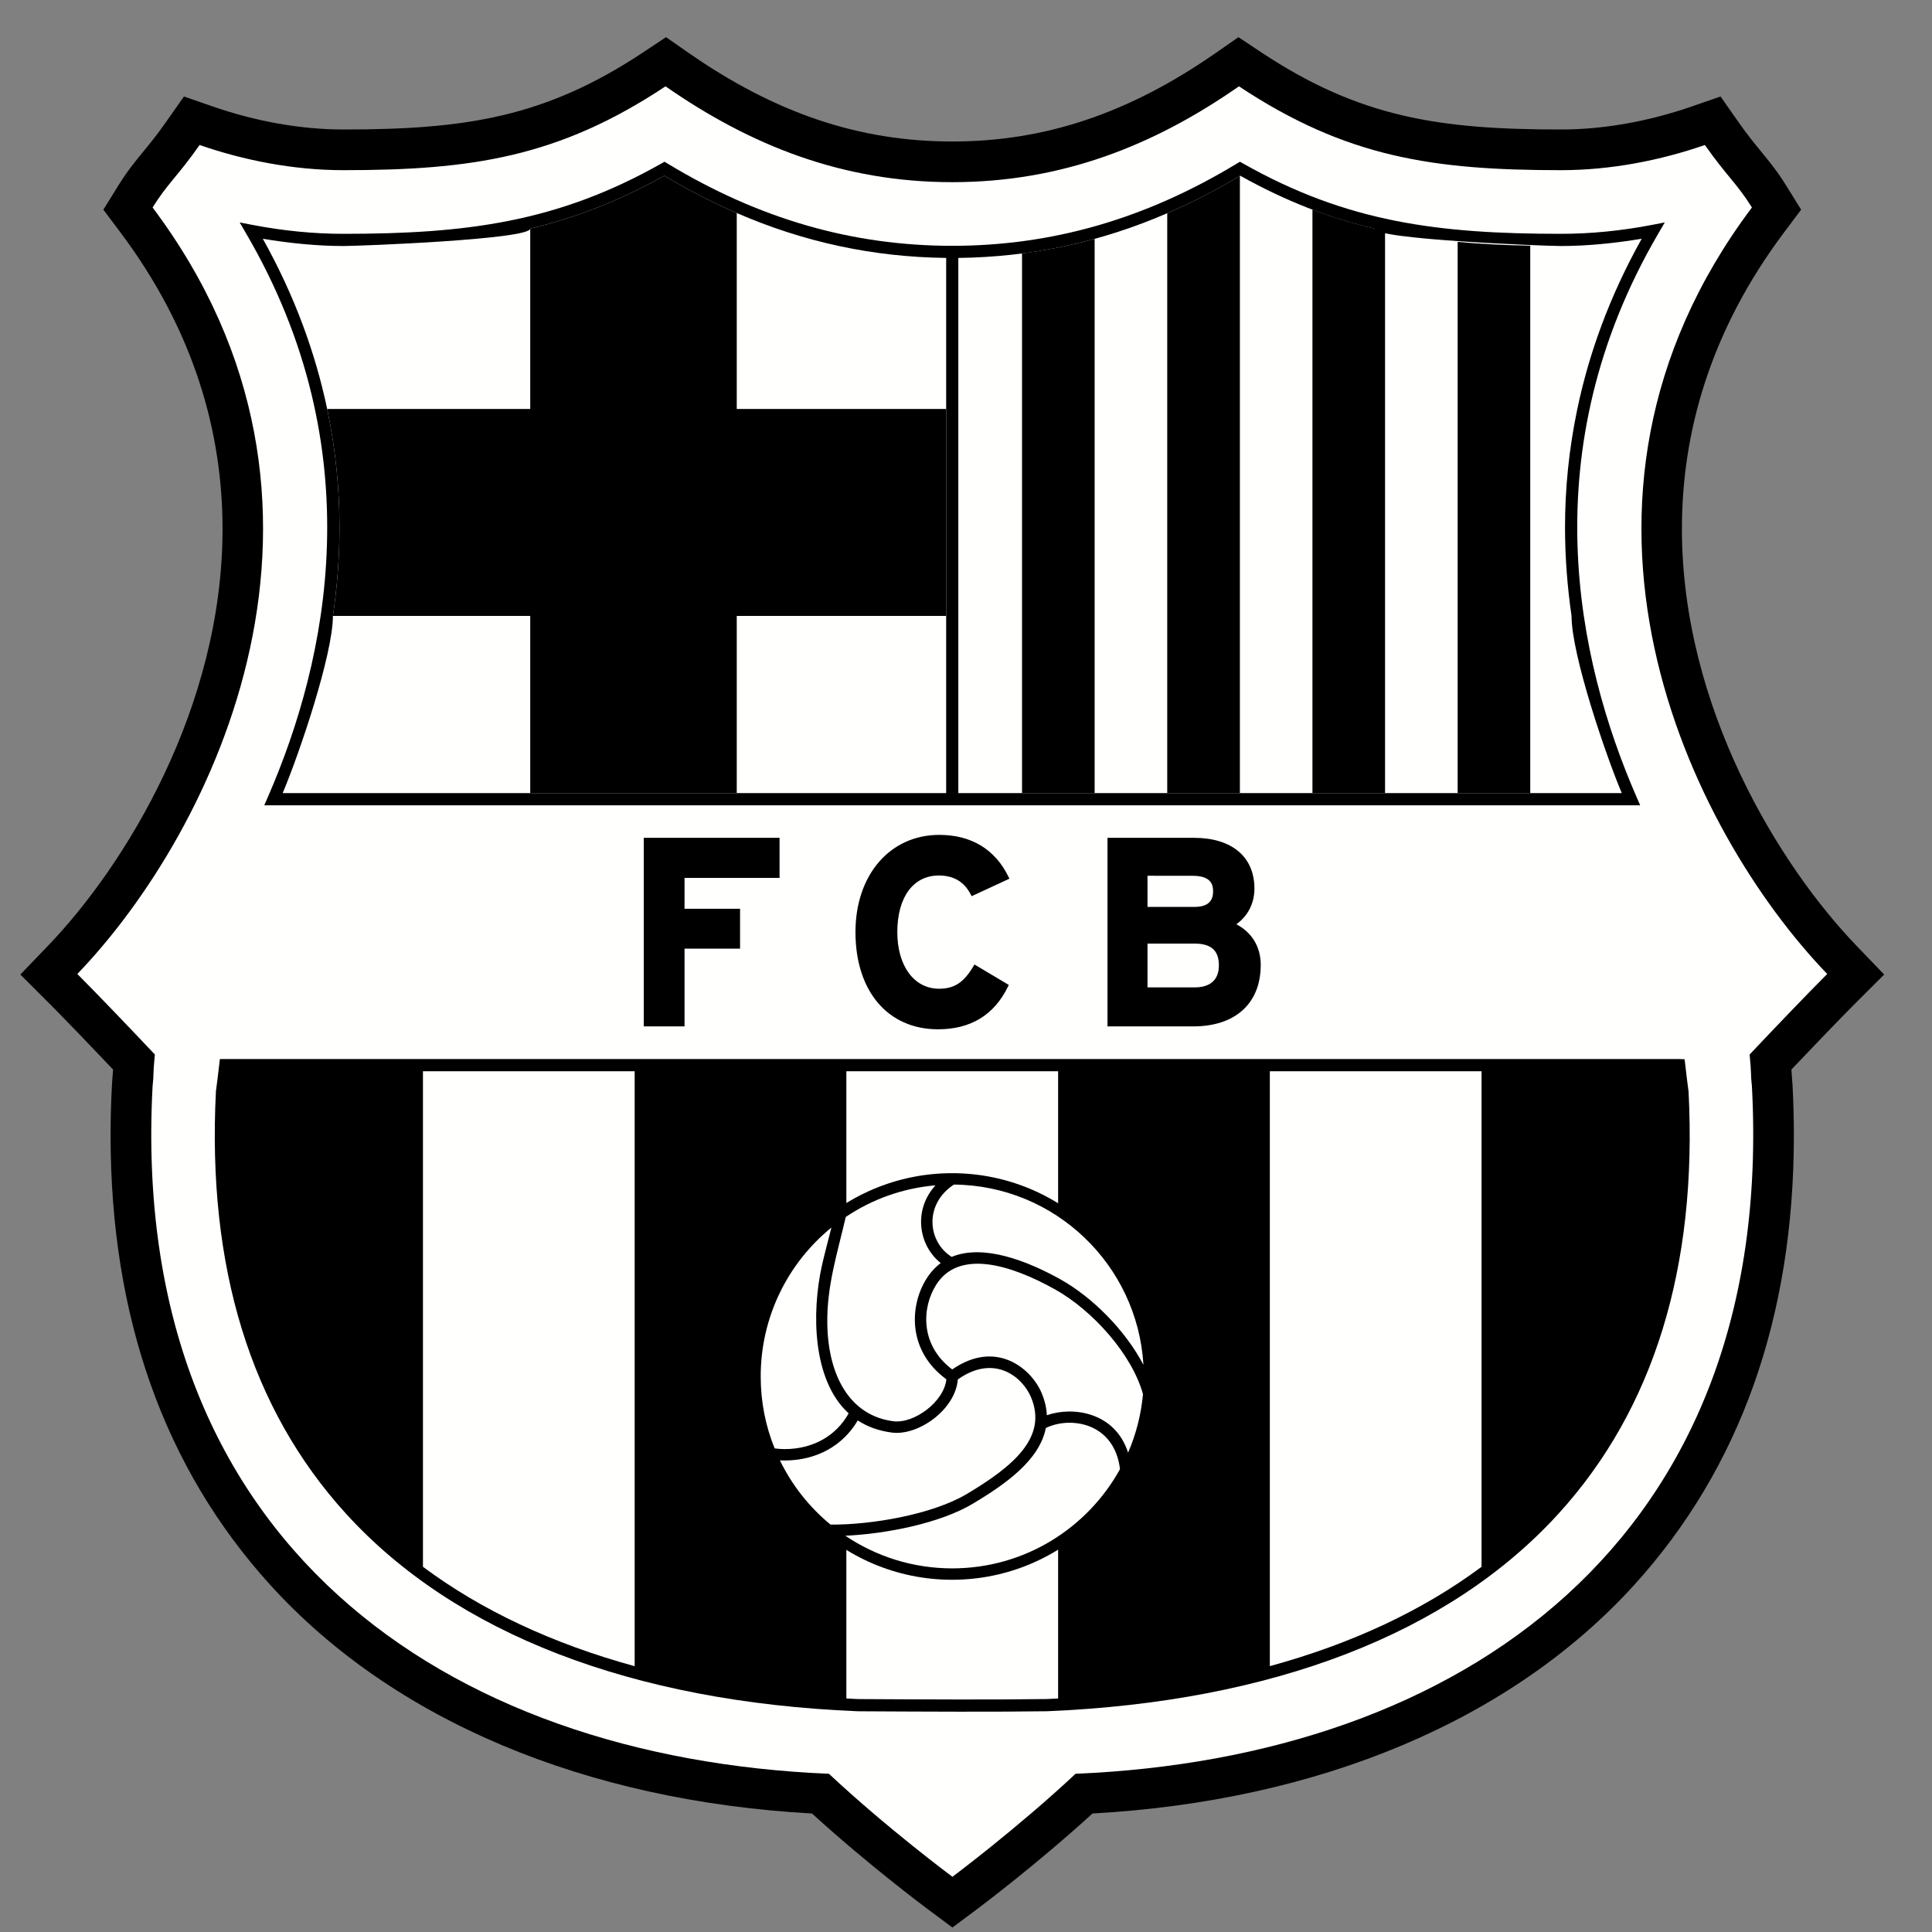
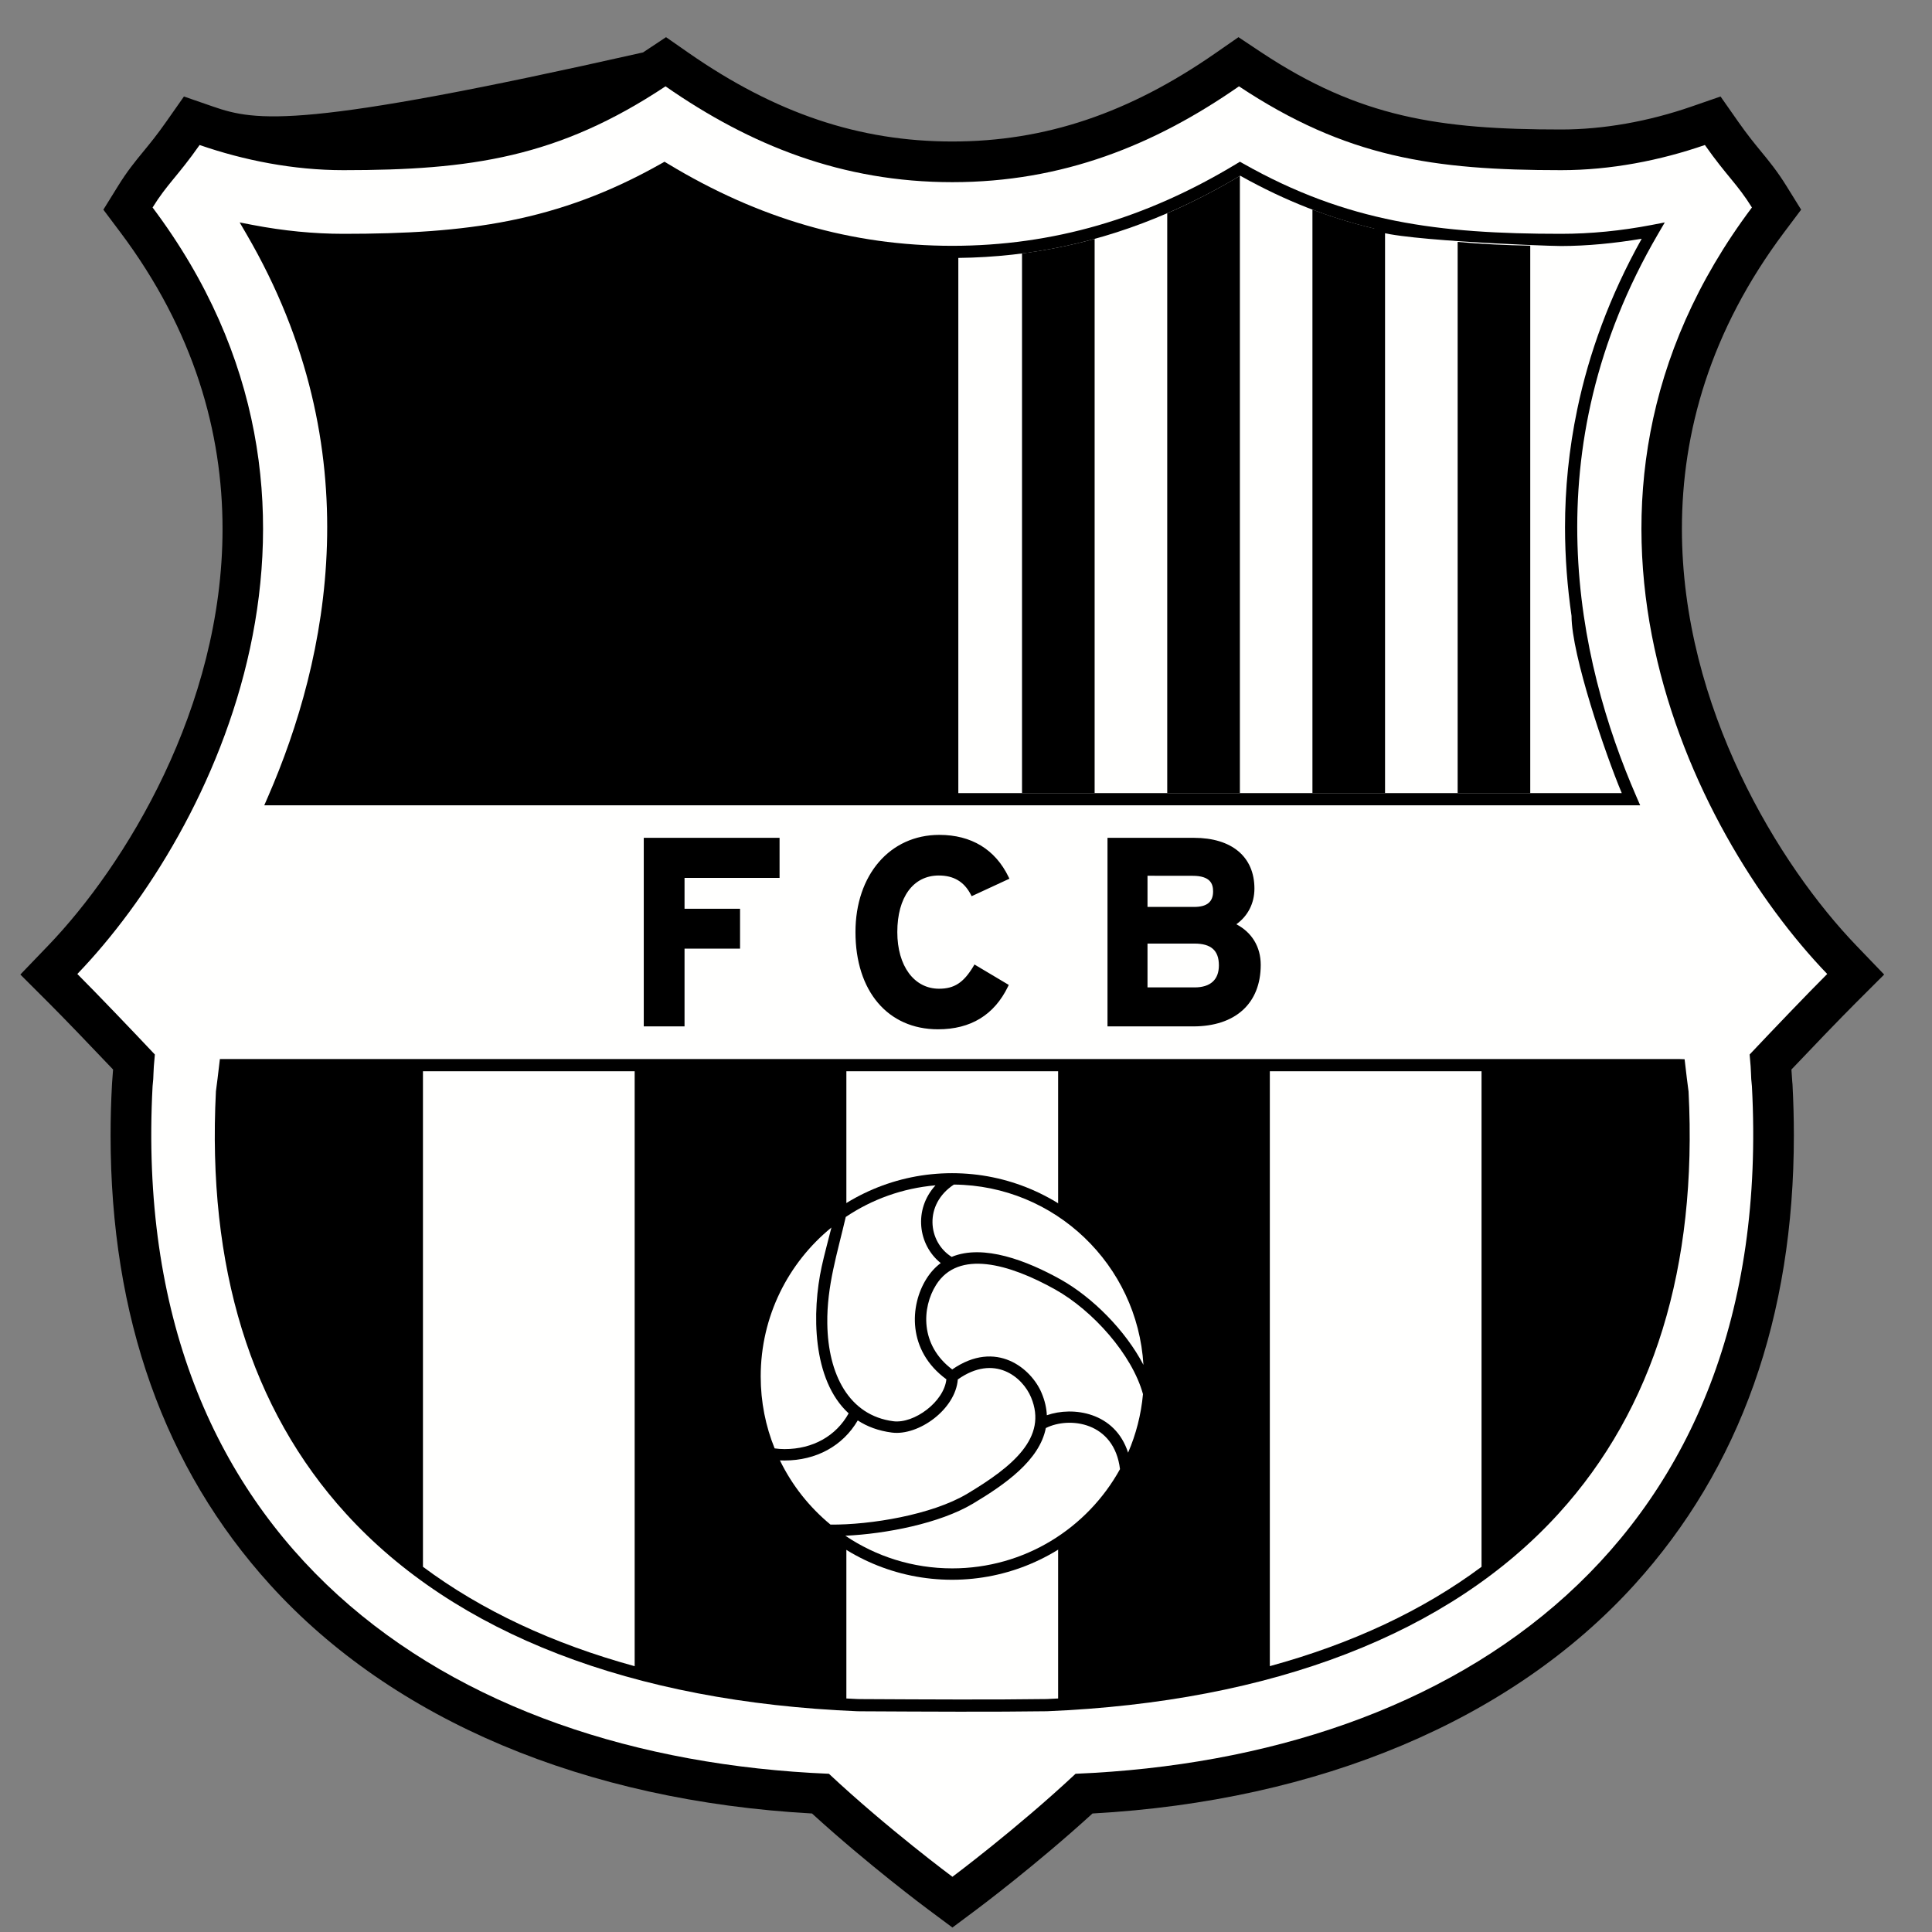
<svg xmlns="http://www.w3.org/2000/svg" width="38" height="38" viewBox="0 0 38 38" fill="none">
  <rect x="0" y="0" width="38" height="38" fill="#808080" stroke="none" />
-   <path fill-rule="evenodd" clip-rule="evenodd" d="M23.913 1.041C22.205 2.229 20.557 2.783 18.73 2.783C16.901 2.783 15.254 2.229 13.545 1.041L13.1 0.731L12.648 1.031C10.717 2.312 9.148 2.547 6.753 2.547C5.928 2.547 5.04 2.391 4.187 2.095L3.618 1.898L3.272 2.391C3.088 2.654 2.951 2.82 2.819 2.981C2.656 3.179 2.502 3.367 2.322 3.658L2.033 4.124L2.362 4.562C3.825 6.51 4.377 8.515 4.377 10.402C4.377 13.92 2.457 17.029 0.945 18.601L0.4 19.168L0.956 19.723C1.254 20.021 1.785 20.573 2.224 21.036C2.223 21.054 2.206 21.278 2.206 21.278L2.203 21.322C2.184 21.664 2.175 22.001 2.175 22.332C2.175 25.905 3.23 28.876 5.316 31.174C7.731 33.834 11.508 35.422 15.971 35.669C17.08 36.681 18.206 37.52 18.256 37.557L18.733 37.912L19.21 37.556C19.26 37.519 20.38 36.68 21.488 35.669C25.951 35.422 29.727 33.834 32.143 31.174C34.229 28.876 35.283 25.905 35.283 22.332C35.283 22.001 35.274 21.665 35.256 21.323L35.255 21.315L35.251 21.271C35.251 21.271 35.236 21.054 35.235 21.036C35.641 20.608 36.189 20.037 36.503 19.723L37.059 19.168L36.514 18.601C35.002 17.029 33.081 13.919 33.081 10.401C33.081 8.515 33.633 6.51 35.097 4.562L35.426 4.124L35.137 3.658C34.956 3.367 34.802 3.179 34.639 2.981C34.507 2.82 34.371 2.654 34.187 2.392L33.841 1.898L33.272 2.095C32.419 2.391 31.531 2.547 30.706 2.547C28.311 2.547 26.742 2.312 24.81 1.031L24.359 0.731L23.913 1.041Z" fill="black" />
+   <path fill-rule="evenodd" clip-rule="evenodd" d="M23.913 1.041C22.205 2.229 20.557 2.783 18.73 2.783C16.901 2.783 15.254 2.229 13.545 1.041L13.1 0.731L12.648 1.031C5.928 2.547 5.04 2.391 4.187 2.095L3.618 1.898L3.272 2.391C3.088 2.654 2.951 2.82 2.819 2.981C2.656 3.179 2.502 3.367 2.322 3.658L2.033 4.124L2.362 4.562C3.825 6.51 4.377 8.515 4.377 10.402C4.377 13.92 2.457 17.029 0.945 18.601L0.4 19.168L0.956 19.723C1.254 20.021 1.785 20.573 2.224 21.036C2.223 21.054 2.206 21.278 2.206 21.278L2.203 21.322C2.184 21.664 2.175 22.001 2.175 22.332C2.175 25.905 3.23 28.876 5.316 31.174C7.731 33.834 11.508 35.422 15.971 35.669C17.08 36.681 18.206 37.52 18.256 37.557L18.733 37.912L19.21 37.556C19.26 37.519 20.38 36.68 21.488 35.669C25.951 35.422 29.727 33.834 32.143 31.174C34.229 28.876 35.283 25.905 35.283 22.332C35.283 22.001 35.274 21.665 35.256 21.323L35.255 21.315L35.251 21.271C35.251 21.271 35.236 21.054 35.235 21.036C35.641 20.608 36.189 20.037 36.503 19.723L37.059 19.168L36.514 18.601C35.002 17.029 33.081 13.919 33.081 10.401C33.081 8.515 33.633 6.51 35.097 4.562L35.426 4.124L35.137 3.658C34.956 3.367 34.802 3.179 34.639 2.981C34.507 2.82 34.371 2.654 34.187 2.392L33.841 1.898L33.272 2.095C32.419 2.391 31.531 2.547 30.706 2.547C28.311 2.547 26.742 2.312 24.81 1.031L24.359 0.731L23.913 1.041Z" fill="black" />
  <path fill-rule="evenodd" clip-rule="evenodd" d="M18.733 36.914C18.733 36.914 17.457 35.967 16.304 34.888C8.764 34.574 2.524 30.338 3.001 21.365C3.029 21.128 3.005 21.144 3.046 20.741C2.614 20.282 1.898 19.534 1.521 19.157C4.225 16.345 7.381 9.913 3.001 4.081C3.289 3.617 3.497 3.463 3.926 2.852C4.801 3.155 5.775 3.347 6.753 3.347C9.266 3.347 10.981 3.097 13.09 1.698C14.757 2.858 16.565 3.583 18.73 3.583C20.895 3.583 22.702 2.858 24.369 1.698C26.478 3.097 28.193 3.347 30.706 3.347C31.684 3.347 32.658 3.155 33.533 2.852C33.962 3.463 34.17 3.617 34.458 4.081C30.078 9.913 33.234 16.345 35.939 19.157C35.561 19.534 34.845 20.282 34.413 20.741C34.453 21.144 34.43 21.128 34.458 21.365C34.935 30.338 28.695 34.574 21.155 34.888C20.002 35.967 18.733 36.914 18.733 36.914Z" fill="#FFFFFE" />
  <path fill-rule="evenodd" clip-rule="evenodd" d="M4.431 20.83H4.325L4.279 21.216L4.247 21.464C4.071 24.921 4.931 27.713 6.803 29.77C8.95 32.13 12.428 33.474 16.863 33.658C16.867 33.658 16.937 33.659 16.937 33.659C18.267 33.666 19.524 33.673 20.593 33.658C25.03 33.474 28.509 32.13 30.656 29.77C32.528 27.713 33.388 24.921 33.212 21.471C33.212 21.464 33.179 21.215 33.179 21.215L33.134 20.834L33.027 20.83H4.431Z" fill="black" />
  <path fill-rule="evenodd" clip-rule="evenodd" d="M24.317 18.179C24.541 18.02 24.673 17.77 24.673 17.477C24.673 16.852 24.228 16.479 23.484 16.479H21.783V20.188H23.468C24.3 20.188 24.797 19.735 24.797 18.977C24.797 18.621 24.62 18.337 24.317 18.179ZM22.57 17.225C22.641 17.225 23.453 17.226 23.453 17.226C23.813 17.225 23.86 17.39 23.86 17.534C23.86 17.739 23.739 17.838 23.489 17.838C23.489 17.838 22.641 17.838 22.57 17.838C22.57 17.773 22.57 17.29 22.57 17.226V17.225ZM16.826 18.333C16.826 19.495 17.463 20.245 18.45 20.245C19.093 20.245 19.556 19.962 19.826 19.404L19.841 19.372L19.166 18.97L19.147 19.004C18.954 19.326 18.771 19.447 18.47 19.447C17.979 19.447 17.649 18.999 17.649 18.333C17.649 17.647 17.962 17.22 18.465 17.22C18.758 17.22 18.963 17.342 19.094 17.594L19.111 17.627L19.854 17.283L19.837 17.248C19.575 16.707 19.105 16.421 18.475 16.421C17.505 16.421 16.826 17.208 16.826 18.333ZM15.295 16.479H12.662V20.188H13.464C13.464 20.188 13.464 18.731 13.464 18.658C13.536 18.658 14.556 18.658 14.556 18.658V17.874C14.556 17.874 13.536 17.874 13.464 17.874C13.464 17.81 13.464 17.331 13.464 17.267C13.538 17.267 15.333 17.267 15.333 17.267V16.479H15.295ZM23.494 19.421C23.494 19.421 22.641 19.421 22.57 19.421C22.57 19.352 22.57 18.627 22.57 18.559C22.641 18.559 23.494 18.559 23.494 18.559C23.821 18.559 23.974 18.695 23.974 18.987C23.974 19.27 23.808 19.421 23.494 19.421V19.421Z" fill="black" />
  <path fill-rule="evenodd" clip-rule="evenodd" d="M24.328 3.217C22.534 4.304 20.702 4.834 18.729 4.835C16.756 4.834 14.924 4.304 13.13 3.217L13.07 3.181L13.01 3.215C10.966 4.372 9.168 4.599 6.753 4.599C6.172 4.599 5.574 4.54 4.973 4.425L4.714 4.375L4.847 4.603C7.328 8.857 6.447 12.97 5.271 15.671L5.198 15.839H32.26L32.187 15.671C31.011 12.97 30.13 8.857 32.611 4.603L32.744 4.375L32.485 4.425C31.885 4.54 31.285 4.599 30.705 4.599C28.29 4.599 26.492 4.372 24.448 3.215L24.388 3.181L24.328 3.217Z" fill="black" />
-   <path fill-rule="evenodd" clip-rule="evenodd" d="M18.61 5.073C17.177 5.056 15.817 4.765 14.491 4.19C14.012 3.982 13.538 3.739 13.066 3.456C12.164 3.96 11.309 4.287 10.429 4.496C10.429 4.71 7.065 4.839 6.753 4.839C6.236 4.838 5.703 4.785 5.169 4.696C5.803 5.831 6.206 6.955 6.435 8.044C6.602 8.841 6.677 9.62 6.677 10.37C6.677 10.971 6.63 11.553 6.548 12.114C6.548 12.879 5.88 14.843 5.56 15.599C9.91 15.599 14.26 15.599 18.61 15.599V5.073Z" fill="#FFFFFE" />
  <path fill-rule="evenodd" clip-rule="evenodd" d="M18.849 5.073C20.282 5.056 21.642 4.765 22.967 4.19C23.446 3.982 23.921 3.739 24.393 3.456C25.294 3.96 26.149 4.287 27.029 4.496C27.029 4.71 30.393 4.839 30.706 4.839C31.223 4.838 31.755 4.785 32.29 4.696C31.656 5.831 31.252 6.955 31.024 8.044C30.857 8.841 30.782 9.62 30.782 10.37C30.782 10.971 30.829 11.553 30.91 12.114C30.91 12.879 31.579 14.843 31.898 15.599C27.549 15.599 23.199 15.599 18.849 15.599V5.073Z" fill="#FFFFFE" />
  <path fill-rule="evenodd" clip-rule="evenodd" d="M14.491 8.044C14.491 7.989 14.491 5.815 14.491 4.19C14.012 3.982 13.538 3.739 13.066 3.456C12.164 3.96 11.309 4.287 10.429 4.496C10.429 6.075 10.429 7.993 10.429 8.044C10.368 8.044 7.905 8.044 6.435 8.044C6.602 8.841 6.677 9.62 6.677 10.37C6.677 10.971 6.63 11.554 6.548 12.114C8.028 12.114 10.37 12.114 10.429 12.114C10.429 12.168 10.429 14.108 10.429 15.599C11.65 15.599 13.032 15.599 14.491 15.599C14.491 14.108 14.491 12.168 14.491 12.114C14.532 12.114 16.5 12.114 18.61 12.114V8.044C16.5 8.044 14.532 8.044 14.491 8.044Z" fill="black" />
  <path fill-rule="evenodd" clip-rule="evenodd" d="M25.814 4.122V15.599C26.311 15.599 26.789 15.599 27.242 15.599V4.543C26.761 4.439 26.289 4.302 25.814 4.122V4.122ZM22.958 4.194V15.599C23.444 15.599 23.921 15.599 24.387 15.599V3.459C23.914 3.742 23.438 3.986 22.958 4.194V4.194ZM20.102 4.984V15.599C20.582 15.599 21.059 15.599 21.53 15.599V4.698C21.061 4.827 20.585 4.922 20.102 4.984ZM28.67 4.758V15.599C29.201 15.599 29.681 15.599 30.098 15.599V4.832C29.601 4.823 29.127 4.8 28.67 4.758H28.67Z" fill="black" />
  <path fill-rule="evenodd" clip-rule="evenodd" d="M4.537 21.07C4.527 21.156 4.516 21.253 4.516 21.253C4.516 21.253 4.486 21.483 4.485 21.483C4.471 21.771 4.463 22.055 4.463 22.333C4.463 25.327 5.308 27.771 6.98 29.609C7.379 30.048 7.827 30.451 8.319 30.817C9.471 31.675 10.87 32.33 12.483 32.772C13.745 33.117 15.139 33.331 16.647 33.407C16.721 33.411 16.794 33.415 16.868 33.418L16.938 33.419C18.267 33.426 19.523 33.433 20.586 33.418C20.662 33.415 20.736 33.411 20.811 33.407C22.32 33.331 23.713 33.117 24.976 32.771C26.589 32.33 27.988 31.675 29.14 30.817C29.632 30.451 30.079 30.048 30.479 29.609C32.151 27.771 32.996 25.326 32.996 22.336C32.996 22.059 32.988 21.776 32.974 21.489V21.489L32.943 21.252C32.943 21.252 32.931 21.155 32.921 21.07C23.46 21.07 13.999 21.07 4.537 21.07Z" fill="black" />
  <path fill-rule="evenodd" clip-rule="evenodd" d="M16.647 33.407C16.721 33.411 16.794 33.415 16.868 33.418L16.938 33.419C18.267 33.426 19.523 33.433 20.586 33.418C20.662 33.415 20.736 33.411 20.812 33.407V21.07C19.432 21.07 18.026 21.07 16.647 21.07V33.407ZM12.483 21.07C10.939 21.07 9.519 21.07 8.319 21.07V30.817C9.471 31.675 10.87 32.33 12.483 32.772V21.07ZM24.976 21.07V32.771C26.589 32.33 27.988 31.675 29.14 30.817V21.07C27.94 21.07 26.519 21.07 24.976 21.07Z" fill="#FFFFFE" />
  <path fill-rule="evenodd" clip-rule="evenodd" d="M18.726 31.072C20.924 31.072 22.718 29.276 22.718 27.073C22.718 24.871 20.924 23.075 18.726 23.075C16.527 23.075 14.734 24.871 14.734 27.073C14.734 29.276 16.527 31.072 18.726 31.072Z" fill="black" />
  <path fill-rule="evenodd" clip-rule="evenodd" d="M16.692 27.799V27.799C16.445 28.243 15.989 28.502 15.431 28.502C15.365 28.502 15.3 28.497 15.236 28.488C15.059 28.052 14.962 27.574 14.962 27.074C14.962 25.891 15.504 24.836 16.353 24.144C16.284 24.421 16.216 24.664 16.162 24.911C15.968 25.801 15.97 27.14 16.692 27.799ZM18.614 27.129V27.13C18.567 27.572 17.979 28.006 17.571 27.954C16.698 27.842 16.285 27.03 16.272 26.032C16.261 25.292 16.471 24.645 16.635 23.936C17.148 23.591 17.75 23.37 18.4 23.314C17.965 23.789 18.055 24.485 18.503 24.843C18.398 24.921 18.303 25.023 18.222 25.152C17.89 25.679 17.843 26.566 18.614 27.129ZM18.719 24.721V24.722C18.248 24.428 18.167 23.69 18.762 23.299C20.751 23.316 22.373 24.878 22.49 26.845C22.134 26.164 21.485 25.515 20.864 25.167C20.206 24.799 19.343 24.463 18.719 24.721ZM22.481 27.421C22.444 27.826 22.343 28.214 22.188 28.572C21.932 27.773 21.101 27.656 20.59 27.836C20.584 27.698 20.552 27.552 20.487 27.398C20.287 26.919 19.595 26.336 18.729 26.935C18.091 26.455 18.131 25.718 18.412 25.272C18.849 24.577 19.845 24.854 20.755 25.363C21.493 25.776 22.266 26.64 22.481 27.421ZM20.57 28.088V28.088C21.032 27.856 21.916 27.965 22.029 28.896C21.387 30.06 20.15 30.848 18.729 30.848C17.951 30.848 17.227 30.611 16.627 30.206C17.422 30.169 18.48 29.966 19.136 29.575C19.772 29.195 20.447 28.721 20.57 28.088ZM16.335 29.987C17.12 29.994 18.328 29.795 19.021 29.382C19.916 28.847 20.611 28.276 20.28 27.485C20.114 27.084 19.559 26.622 18.839 27.132C18.793 27.723 18.065 28.244 17.543 28.177C17.278 28.143 17.056 28.059 16.871 27.938C16.577 28.441 16.052 28.726 15.431 28.726C15.401 28.726 15.37 28.725 15.34 28.724C15.578 29.214 15.919 29.644 16.335 29.987V29.987Z" fill="#FFFFFE" />
</svg>